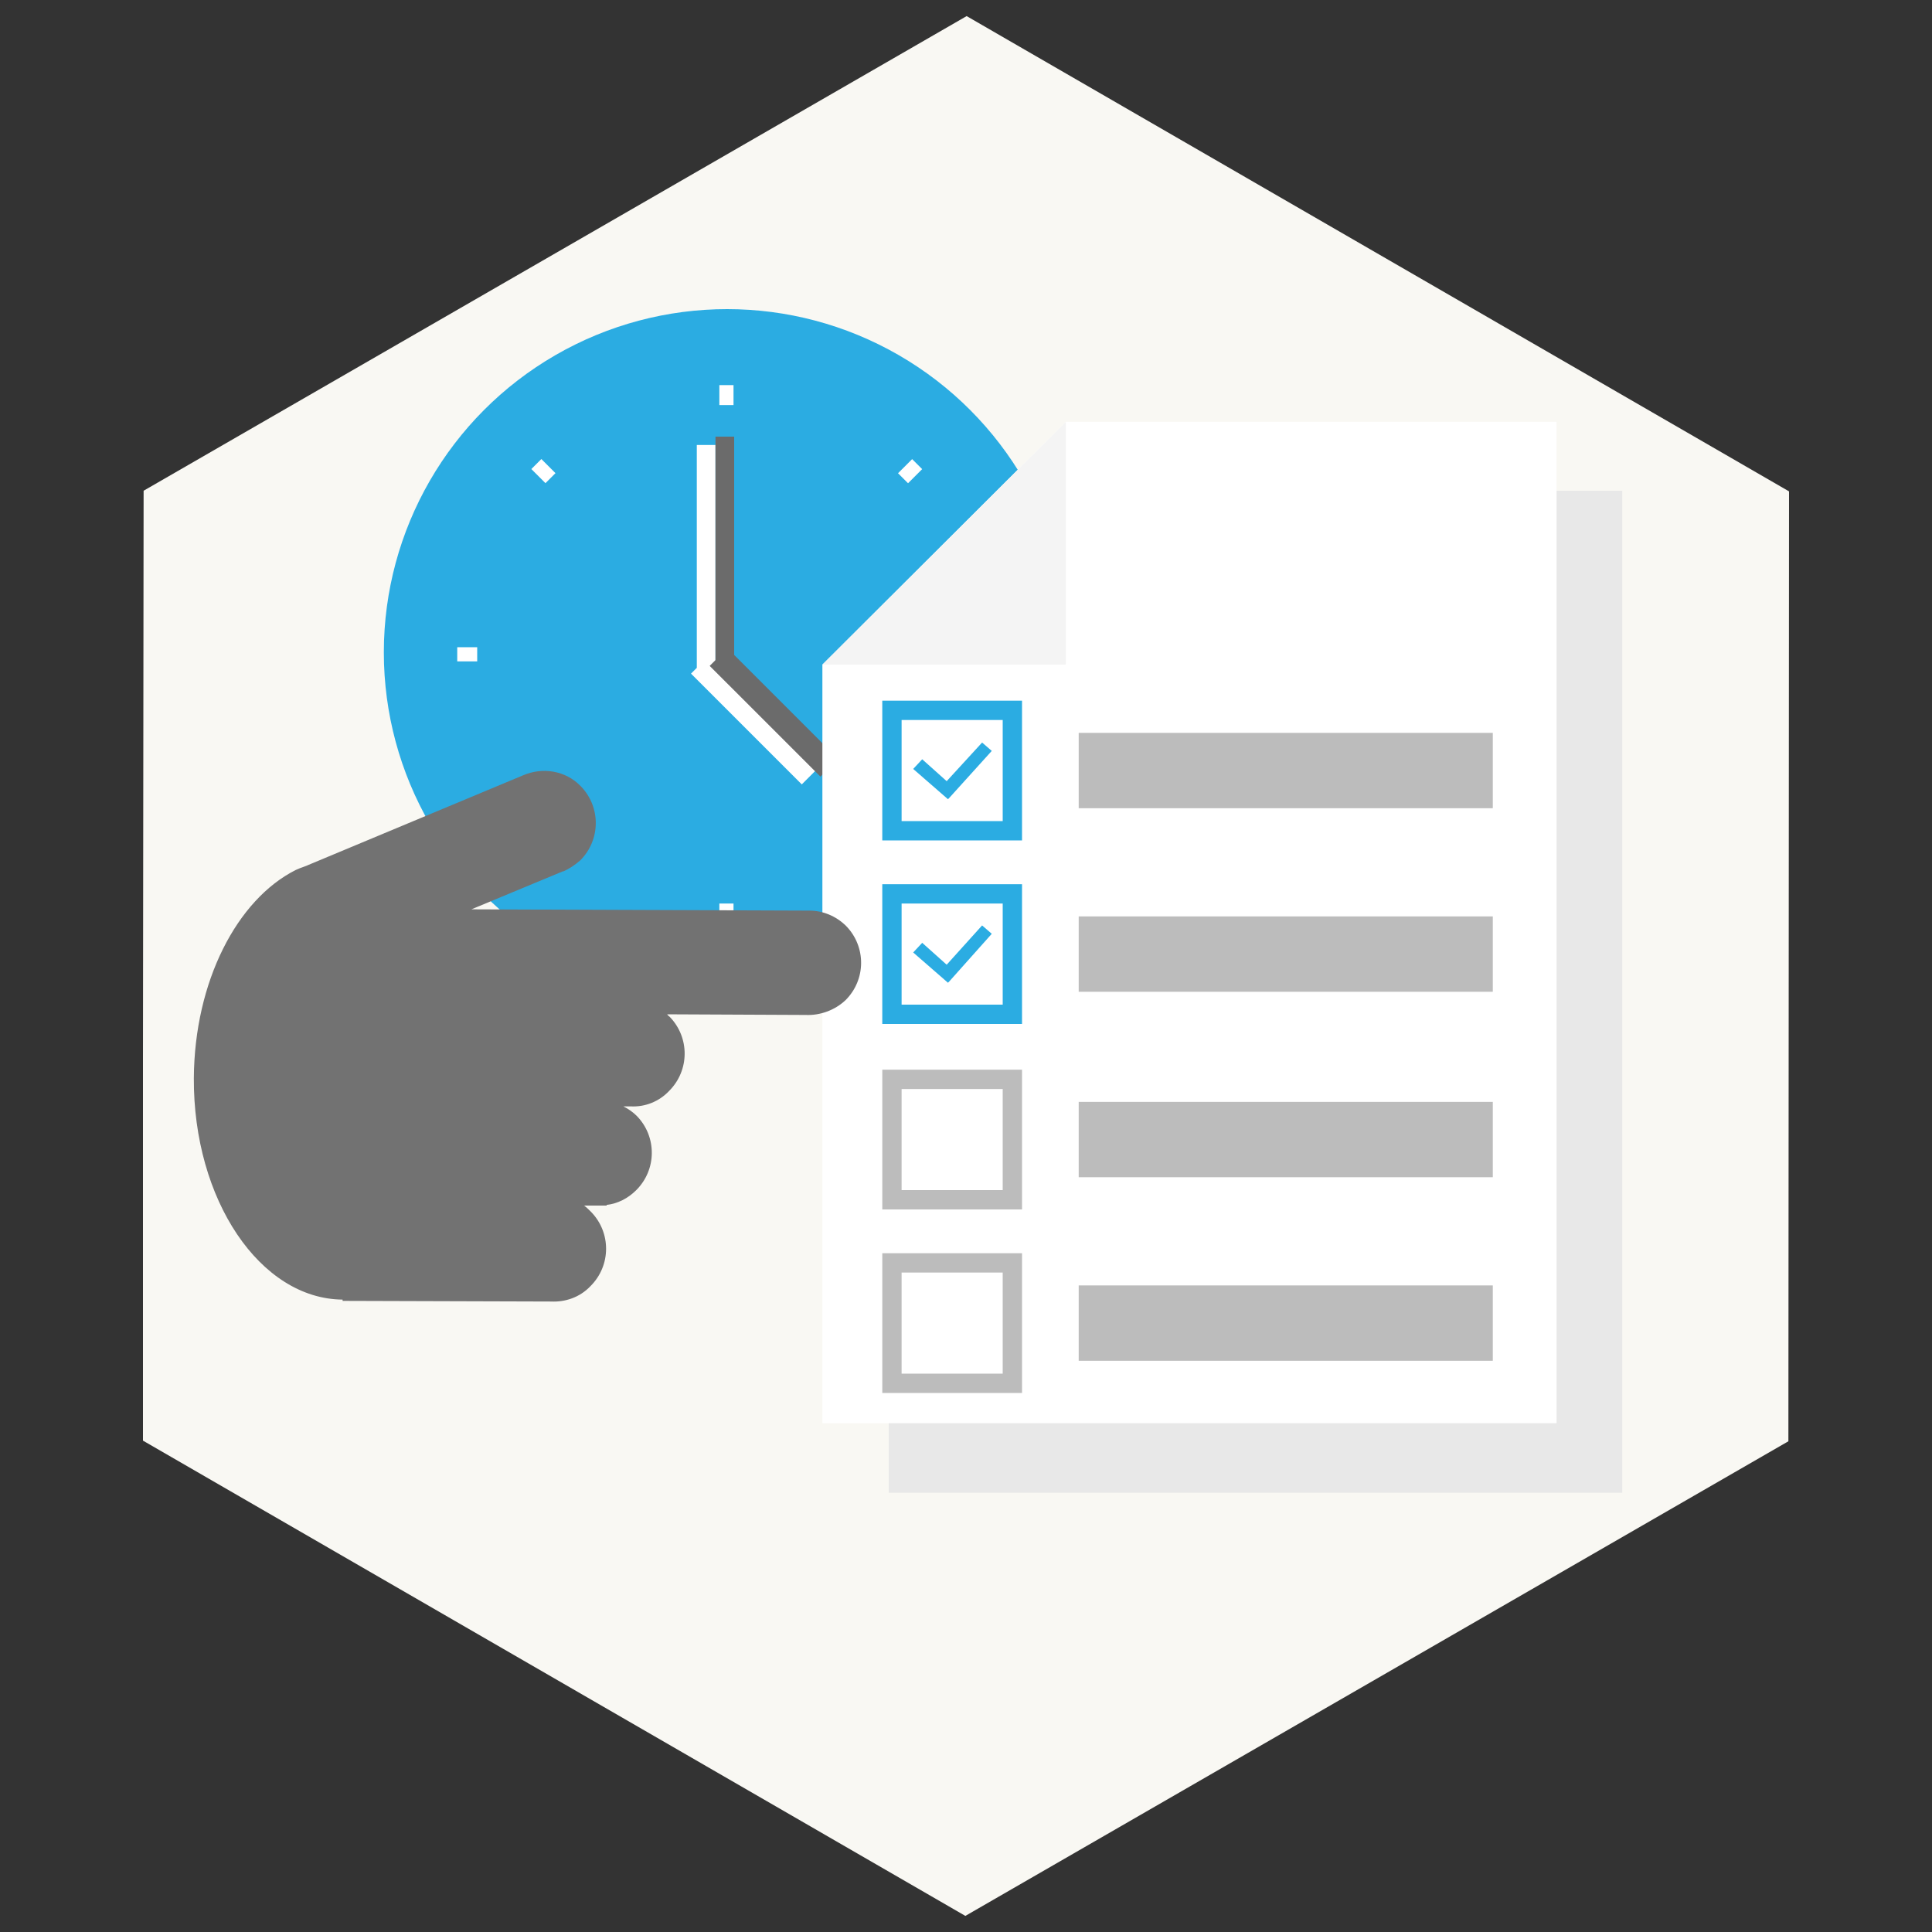
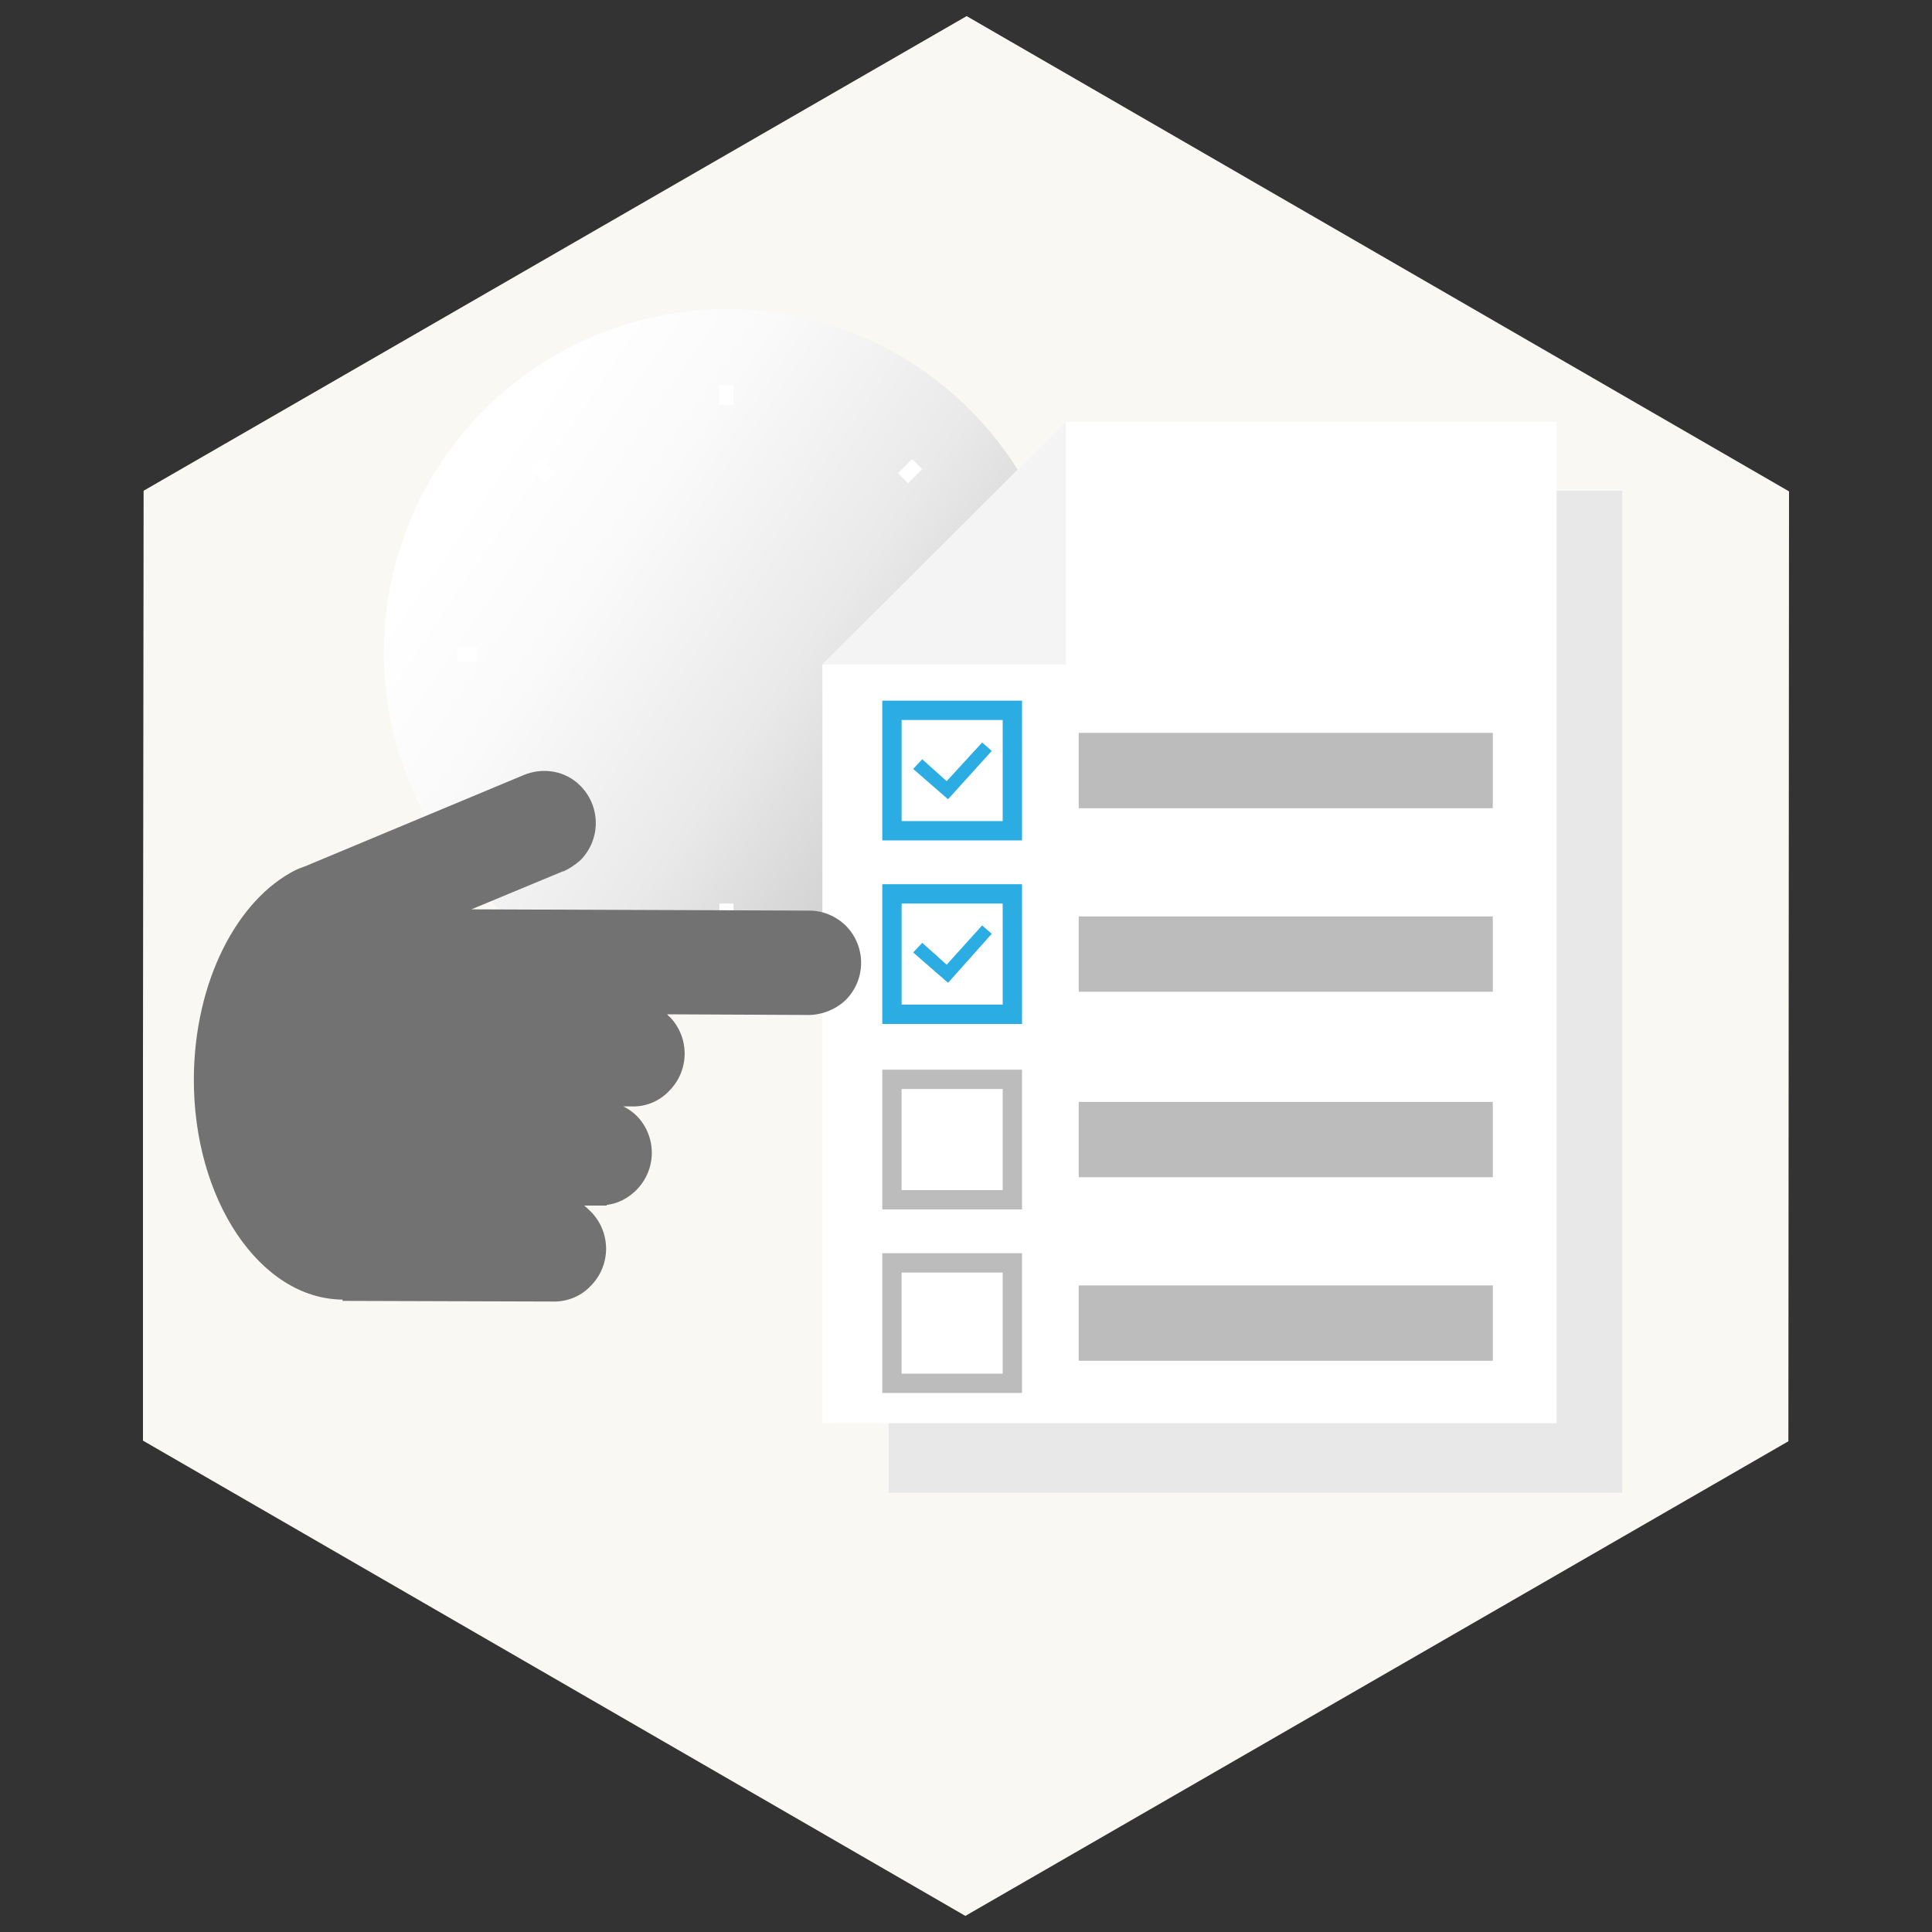
<svg xmlns="http://www.w3.org/2000/svg" version="1.1" id="Layer_1" x="0px" y="0px" viewBox="0 0 300 300" enable-background="new 0 0 300 300" xml:space="preserve">
  <rect x="0" y="0" width="300" height="300" fill="#333333" stroke="none" />
  <polygon fill="#F9F8F3" points="149.9,297.5 22.2,223.7 22.2,164.5 22.3,76.2 150.1,2.5 277.8,76.3 277.7,223.8 " />
  <linearGradient id="SVGID_1_" gradientUnits="userSpaceOnUse" x1="74.181" y1="74.908" x2="251.34" y2="195.936">
    <stop offset="0" style="stop-color:#FFFFFF" />
    <stop offset="0.109" style="stop-color:#FAFAFA" />
    <stop offset="0.195" style="stop-color:#F1F1F1" />
    <stop offset="0.267" style="stop-color:#E9E9E9" />
    <stop offset="0.378" style="stop-color:#D4D4D4" />
    <stop offset="0.513" style="stop-color:#B0B0B0" />
    <stop offset="0.669" style="stop-color:#7F7F7F" />
    <stop offset="0.838" style="stop-color:#424242" />
    <stop offset="1" style="stop-color:#000000" />
  </linearGradient>
  <circle fill="url(#SVGID_1_)" cx="112.9" cy="101.3" r="53.3" />
-   <circle fill="#2BACE2" cx="112.9" cy="101.3" r="53.3" />
-   <polygon fill="#FFFFFF" points="111.1,102.9 111.1,69.1 108.2,69.1 108.2,103.7 107.3,104.6 124.5,121.8 127.3,119 " />
-   <polygon fill="#6B6B6B" points="114,101.7 114,67.8 111.1,67.8 111.1,102.5 110.2,103.4 127.4,120.6 130.1,117.8 " />
  <g>
    <rect x="111.7" y="59.8" fill="#FFFFFF" width="2.2" height="3.1" />
    <rect x="111.7" y="140.3" fill="#FFFFFF" width="2.2" height="3.1" />
  </g>
  <g>
    <rect x="140.2" y="71.5" transform="matrix(-0.707 -0.707 0.707 -0.707 189.571 224.711)" fill="#FFFFFF" width="2.2" height="3.1" />
    <rect x="83.3" y="128.5" transform="matrix(-0.707 -0.707 0.707 -0.707 52.059 281.669)" fill="#FFFFFF" width="2.2" height="3.1" />
  </g>
  <g>
    <rect x="151.6" y="100.5" fill="#FFFFFF" width="3.1" height="2.2" />
    <rect x="71" y="100.5" fill="#FFFFFF" width="3.1" height="2.2" />
  </g>
  <g>
    <rect x="83.3" y="71.5" transform="matrix(-0.707 0.707 -0.707 -0.707 195.698 65.129)" fill="#FFFFFF" width="2.2" height="3.1" />
    <rect x="140.2" y="128.5" transform="matrix(-0.707 0.707 -0.707 -0.707 333.21 122.087)" fill="#FFFFFF" width="2.2" height="3.1" />
  </g>
  <path fill="#00AEEF" d="M112.9,46.8" />
  <polygon fill="#E8E8E8" points="175.7,76.2 138,113.9 138,231.8 251.9,231.8 251.9,76.2 " />
  <polygon fill="#FFFFFF" points="165.5,65.5 127.7,103.2 127.7,221 241.7,221 241.7,65.5 " />
  <polygon fill="#F4F4F4" points="127.7,103.2 165.5,65.5 165.5,103.2 " />
  <path fill="#CCCCCC" d="M172.7,231.8" />
  <path fill="#CCCCCC" d="M246.8,227.6" />
  <rect x="167.5" y="113.8" fill="#BCBCBC" width="64.3" height="11.7" />
  <g>
-     <path fill="#2BACE2" d="M158.7,130.5H137v-21.7h21.7V130.5z M140,127.5h15.7v-15.7H140V127.5z" />
+     <path fill="#2BACE2" d="M158.7,130.5H137v-21.7h21.7V130.5z M140,127.5h15.7v-15.7H140z" />
  </g>
  <rect x="167.5" y="142.3" fill="#BCBCBC" width="64.3" height="11.7" />
  <g>
    <path fill="#2BACE2" d="M158.7,159H137v-21.7h21.7V159z M140,156h15.7v-15.7H140V156z" />
  </g>
  <g>
    <g>
      <rect x="167.5" y="171.1" fill="#BCBCBC" width="64.3" height="11.7" />
      <g>
        <path fill="#BCBCBC" d="M158.7,187.8H137v-21.7h21.7V187.8z M140,184.8h15.7v-15.7H140V184.8z" />
      </g>
    </g>
    <g>
      <rect x="167.5" y="199.6" fill="#BCBCBC" width="64.3" height="11.7" />
      <g>
        <path fill="#BCBCBC" d="M158.7,216.3H137v-21.7h21.7V216.3z M140,213.3h15.7v-15.7H140V213.3z" />
      </g>
    </g>
  </g>
  <path fill="#727272" d="M91.7,199.7c3.2-3.2,3.2-8.3,0.1-11.5c-0.4-0.4-0.7-0.7-1.1-1h1.9c0.3,0,0.6,0,0.8,0h0.8v-0.1  c1.7-0.2,3.3-1,4.6-2.3c3.2-3.2,3.2-8.3,0.1-11.5c-0.6-0.6-1.3-1.1-2.1-1.5h1.2c2.1,0.1,4.3-0.7,5.9-2.4c3.2-3.2,3.2-8.3,0.1-11.5  c-0.1-0.1-0.3-0.2-0.4-0.4l21.5,0.1c2.2,0.1,4.5-0.7,6.2-2.3c3.2-3.2,3.2-8.3,0.1-11.5c-1.6-1.6-3.7-2.4-5.7-2.4l0,0l-52.5-0.2  l14.2-5.9c0,0,0.1,0,0.1,0h0l0,0c0.9-0.4,1.8-1,2.6-1.7c3.2-3.2,3.2-8.3,0.1-11.5c-2.4-2.5-6-3-9-1.7l-33.3,13.9  c-0.4,0.2-0.8,0.3-1.3,0.5l-0.7,0.3l0,0c-9.1,4.6-15.7,17.3-15.8,32.3c-0.1,18.9,10.3,34.3,23.1,34.4v0.2l32.4,0.1l0,0  C87.7,202.2,90,201.5,91.7,199.7z" />
  <polygon fill="#2BACE2" points="154,116.6 152.5,115.3 147,121.3 143.2,117.9 141.8,119.4 147.2,124.1 147.4,123.9 147.4,123.9 " />
  <polygon fill="#2BACE2" points="154,145 152.5,143.7 147,149.8 143.2,146.4 141.8,147.9 147.2,152.6 147.4,152.4 147.4,152.4 " />
</svg>